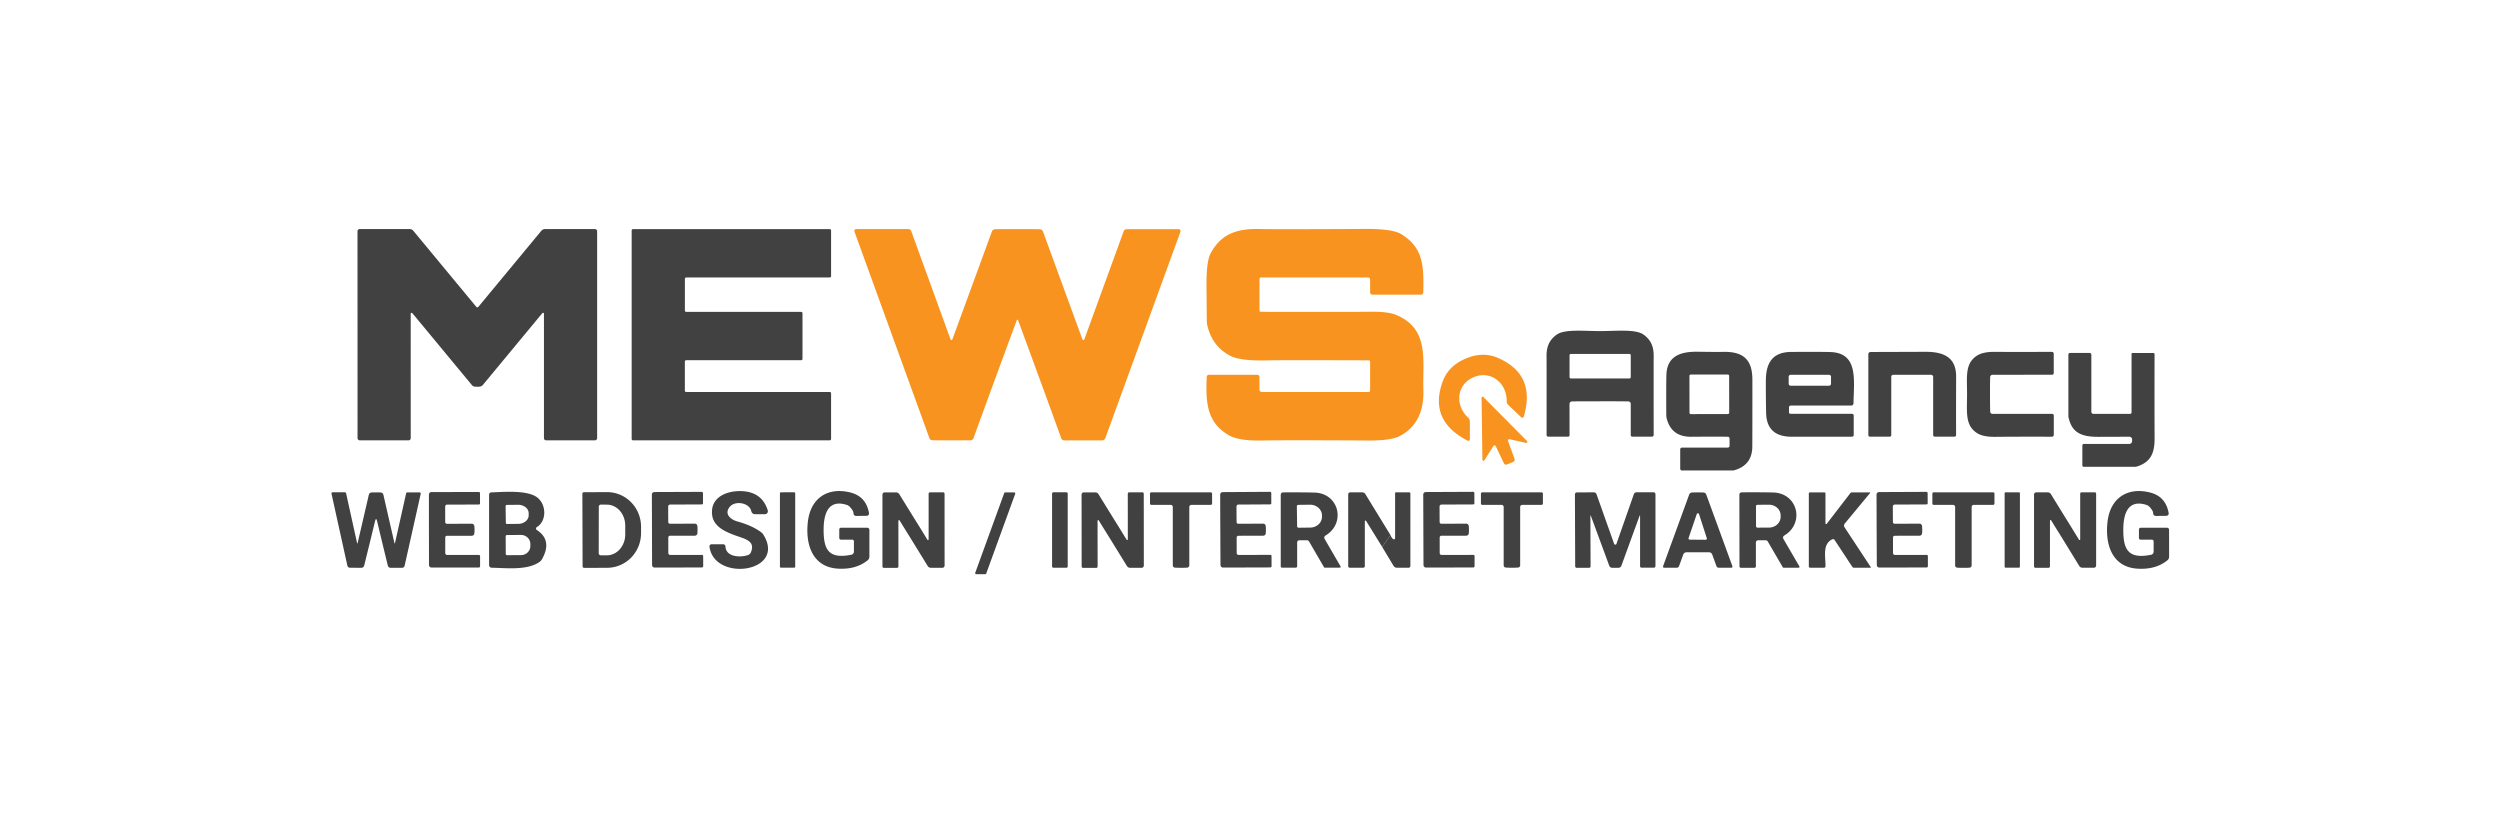
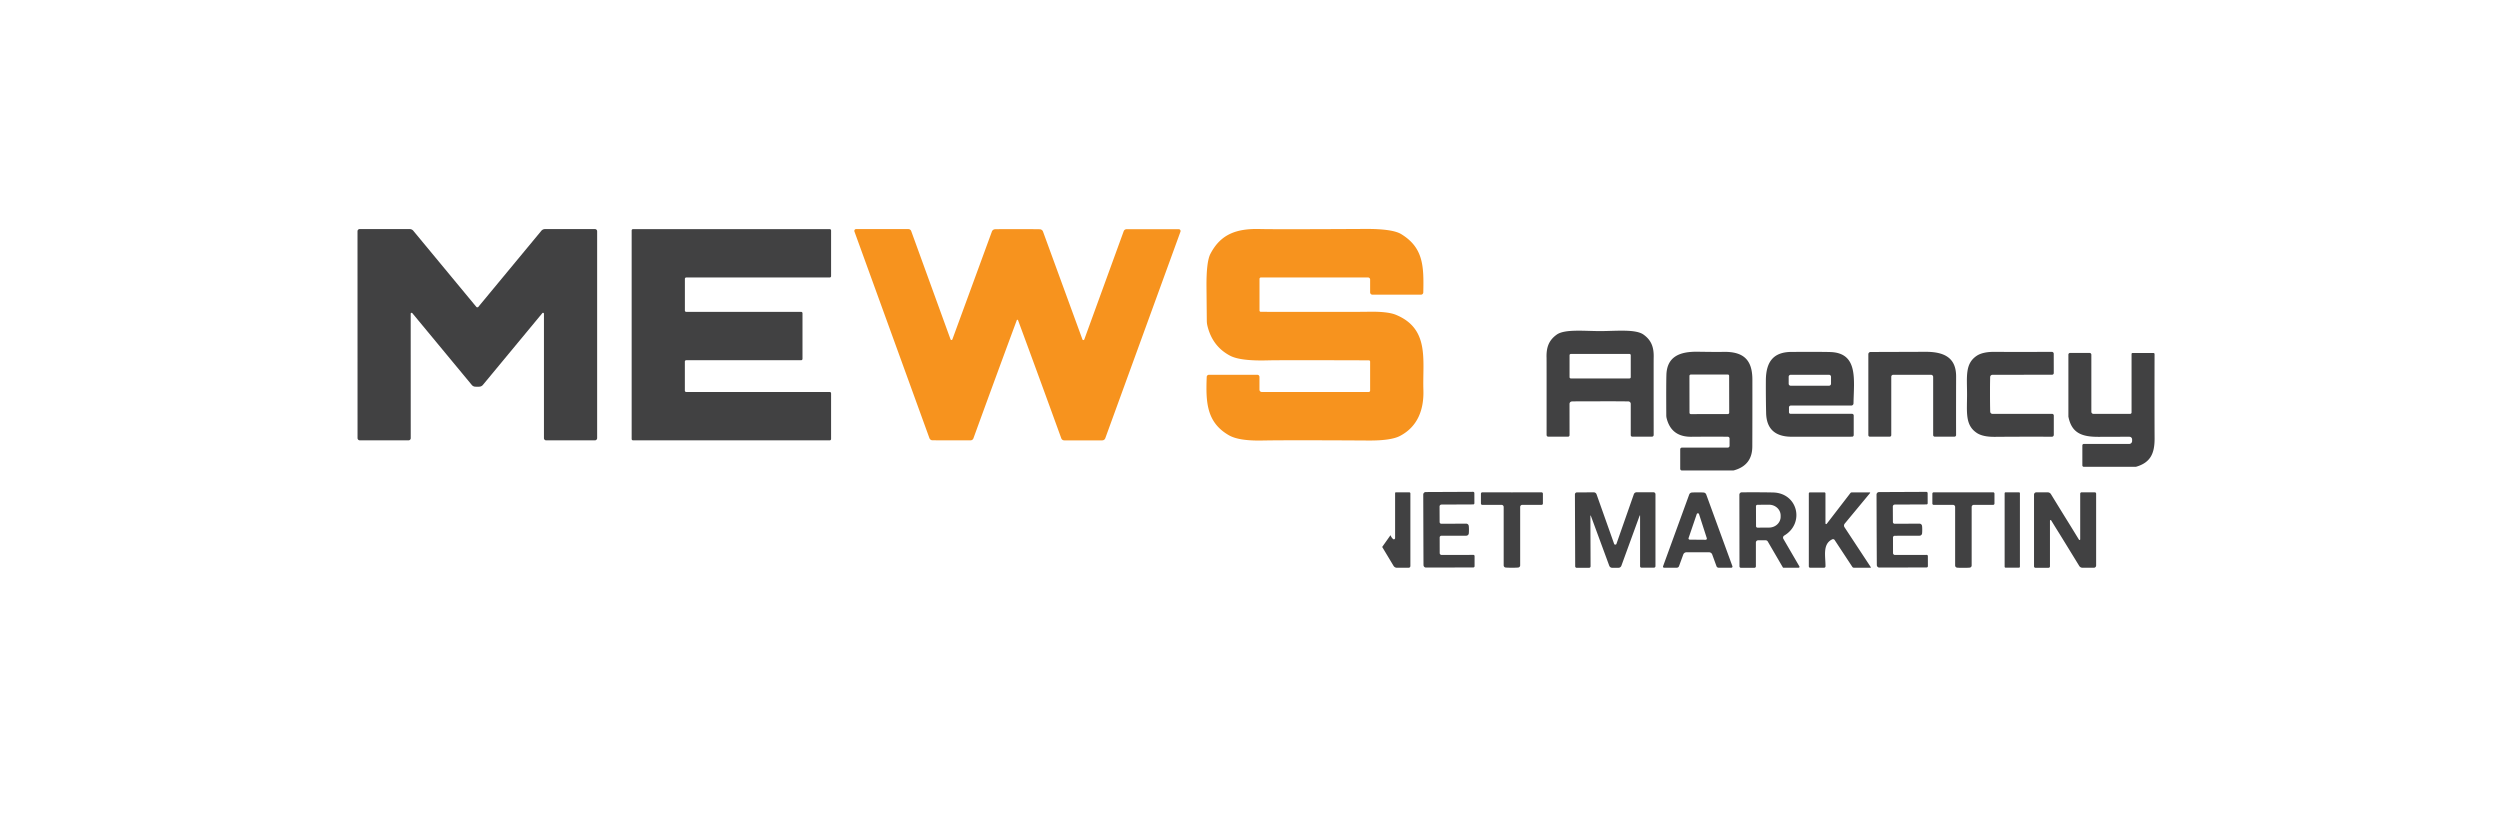
<svg xmlns="http://www.w3.org/2000/svg" width="300" height="100" fill="none">
  <path d="M57.281 36.878a.098.098 0 0 0 .031-.005.221.221 0 0 0 .044-.01.066.066 0 0 0 .026-.016l7.577-9.15a.571.571 0 0 1 .434-.206h6.01a.26.26 0 0 1 .254.258v24.82a.274.274 0 0 1-.078.192.266.266 0 0 1-.19.08h-5.856a.26.26 0 0 1-.259-.258V37.65a.109.109 0 0 0-.073-.107.11.11 0 0 0-.124.037l-7.129 8.609a.594.594 0 0 1-.421.214 7.756 7.756 0 0 1-.491 0 .579.579 0 0 1-.426-.214l-7.129-8.609a.11.11 0 0 0-.124-.037.11.11 0 0 0-.073.107l.004 14.932a.258.258 0 0 1-.259.257h-5.856a.266.266 0 0 1-.19-.079.273.273 0 0 1-.078-.192l-.004-24.82a.26.26 0 0 1 .074-.182.252.252 0 0 1 .18-.076h6.01a.556.556 0 0 1 .435.206l7.576 9.15a.068.068 0 0 0 .026.016.218.218 0 0 0 .044.01.145.145 0 0 0 .035.005ZM99.73 47.199v5.48a.162.162 0 0 1-.163.161H75.961a.163.163 0 0 1-.15-.1.162.162 0 0 1-.012-.061V27.657a.161.161 0 0 1 .162-.161h23.606a.163.163 0 0 1 .163.162v5.48a.161.161 0 0 1-.163.16H82.348a.163.163 0 0 0-.15.1.16.16 0 0 0-.012.063v3.801a.16.16 0 0 0 .1.15c.02.008.041.012.062.012h13.789a.163.163 0 0 1 .162.162v5.48a.162.162 0 0 1-.162.16H82.344a.163.163 0 0 0-.162.163v3.487a.161.161 0 0 0 .162.161h17.223a.163.163 0 0 1 .163.162Z" fill="#414142" />
  <path d="M122.094 27.496c1.679 0 2.578.006 2.698.017a.422.422 0 0 1 .369.276l4.733 12.947c.009.022.024.04.044.053a.11.11 0 0 0 .066.02.116.116 0 0 0 .066-.02.117.117 0 0 0 .044-.053l4.729-12.991a.367.367 0 0 1 .342-.24h6.265a.215.215 0 0 1 .179.093.221.221 0 0 1 .027.204l-9.02 24.78a.395.395 0 0 1-.373.262h-4.558a.376.376 0 0 1-.351-.244 2411.539 2411.539 0 0 0-5.198-14.202c-.006-.017-.028-.026-.066-.026-.038 0-.06.009-.066.026a2567.223 2567.223 0 0 0-5.212 14.198.366.366 0 0 1-.351.244l-4.558-.004a.394.394 0 0 1-.226-.072.407.407 0 0 1-.147-.19l-8.997-24.79a.221.221 0 0 1-.011-.105.218.218 0 0 1 .217-.192l6.265.004a.36.36 0 0 1 .342.24l4.72 12.996c.009.022.024.04.044.054.019.013.042.02.066.02a.122.122 0 0 0 .066-.02.115.115 0 0 0 .043-.054l4.743-12.943a.423.423 0 0 1 .373-.275c.117-.009 1.015-.013 2.693-.013Zm42.321 7.59v-1.538a.248.248 0 0 0-.25-.25h-12.862a.16.16 0 0 0-.115.05.17.17 0 0 0-.047.117v3.797a.156.156 0 0 0 .097.145c.019.008.04.012.06.012 7.882.01 12.098.008 12.648-.004 1.676-.047 2.86.073 3.554.358 4.088 1.683 3.193 5.432 3.307 9.01.079 2.404-.706 4.423-2.799 5.524-.716.379-1.965.564-3.746.555-6.513-.04-10.792-.04-12.836 0-1.831.035-3.141-.17-3.931-.616-2.742-1.556-2.803-4.046-2.689-7.014a.264.264 0 0 1 .267-.257h5.809c.067 0 .132.026.18.074a.256.256 0 0 1 .074.18v1.537c0 .072.029.141.081.192.052.05.122.08.195.08h12.841a.16.16 0 0 0 .115-.05.17.17 0 0 0 .047-.117v-3.478c0-.04-.016-.08-.044-.108a.155.155 0 0 0-.109-.045c-7.148-.023-11.182-.022-12.104.004-2.202.061-3.715-.123-4.54-.555-1.427-.748-2.338-1.953-2.733-3.614a2.61 2.61 0 0 1-.066-.502c-.003-.11-.016-1.49-.04-4.138-.017-2.016.139-3.34.47-3.972 1.224-2.351 3.106-3.05 5.918-2.98 1.205.032 5.441.029 12.709-.01 2.155-.01 3.581.198 4.277.626 2.646 1.625 2.716 3.81 2.641 6.991a.277.277 0 0 1-.276.271h-5.826a.278.278 0 0 1-.277-.275Z" fill="#F7931E" />
  <path d="M192.014 39.731c1.873 0 4.247-.266 5.207.42.935.668 1.259 1.507 1.22 2.774-.006.126-.006 3.217 0 9.273a.198.198 0 0 1-.061.142.207.207 0 0 1-.145.059h-2.361a.186.186 0 0 1-.13-.054.186.186 0 0 1-.054-.13v-3.753a.287.287 0 0 0-.083-.203.3.3 0 0 0-.202-.09 203.44 203.44 0 0 0-3.391-.013c-2.041 0-3.17.006-3.387.017a.3.3 0 0 0-.202.09.29.29 0 0 0-.083.203l.004 3.754a.183.183 0 0 1-.184.183h-2.36a.21.21 0 0 1-.149-.057.198.198 0 0 1-.045-.066.191.191 0 0 1-.017-.078c.003-6.056.002-9.147-.004-9.272-.039-1.267.285-2.106 1.22-2.775.956-.686 3.334-.424 5.207-.424Zm3.676 2.893a.147.147 0 0 0-.149-.149h-7.045a.147.147 0 0 0-.057.012.143.143 0 0 0-.081.08.14.14 0 0 0-.012.057v2.64c0 .019.004.038.012.056a.145.145 0 0 0 .081.08.147.147 0 0 0 .057.012h7.045a.148.148 0 0 0 .149-.149v-2.64Zm6.138 13.834a.202.202 0 0 1-.202-.2v-2.343a.2.2 0 0 1 .202-.2h5.496a.227.227 0 0 0 .207-.136.219.219 0 0 0 .017-.083v-.87a.218.218 0 0 0-.219-.218 259.445 259.445 0 0 0-4.295.004c-1.649.038-2.663-.706-3.04-2.233a1.467 1.467 0 0 1-.04-.336c-.014-2.421-.01-4.04.014-4.855.07-2.25 1.675-2.81 3.759-2.78 1.527.024 2.527.03 3.001.018 2.531-.07 3.558.983 3.558 3.343.003 3.076 0 5.753-.009 8.032-.009 1.482-.737 2.428-2.185 2.836a.426.426 0 0 1-.136.021h-6.128Zm5.668-11.356a.164.164 0 0 0-.012-.062.167.167 0 0 0-.088-.087.166.166 0 0 0-.063-.013l-4.439.008a.161.161 0 0 0-.162.162l.008 4.422a.163.163 0 0 0 .047.114.16.16 0 0 0 .115.047l4.44-.007a.165.165 0 0 0 .114-.048.164.164 0 0 0 .036-.052.164.164 0 0 0 .012-.062l-.008-4.422Zm14.656 3.565h-7.256a.22.22 0 0 0-.219.219v.585a.189.189 0 0 0 .189.188h7.374a.203.203 0 0 1 .206.205v2.338a.2.2 0 0 1-.201.202l-7.243.004c-2.007-.003-3.029-.956-3.067-2.858a138.707 138.707 0 0 1-.031-3.955c.027-2.193.909-3.356 3.085-3.364 2.564-.012 4.132-.006 4.702.017 3.308.136 2.782 3.3 2.729 6.157a.266.266 0 0 1-.268.262Zm-2.43-3.456a.237.237 0 0 0-.237-.236h-4.606a.237.237 0 0 0-.237.236v.839a.237.237 0 0 0 .237.236h4.606a.237.237 0 0 0 .237-.236v-.84Zm15.008 6.996a.192.192 0 0 1-.193.192h-2.369a.187.187 0 0 1-.133-.055.186.186 0 0 1-.056-.133v-6.978a.257.257 0 0 0-.259-.258h-4.531a.242.242 0 0 0-.168.067.23.23 0 0 0-.069.164v7.005a.19.19 0 0 1-.189.192h-2.369a.192.192 0 0 1-.193-.192v-9.705a.267.267 0 0 1 .268-.267c.234 0 2.424-.007 6.571-.022 2.22-.008 3.703.669 3.694 2.972-.008 2.622-.01 4.96-.004 7.018Zm4.071-4.886c0 .799.007 1.49.022 2.076a.275.275 0 0 0 .272.267h7.159a.202.202 0 0 1 .202.2v2.316a.224.224 0 0 1-.067.16.224.224 0 0 1-.161.068 527.515 527.515 0 0 0-6.835.013c-.962.011-1.687-.144-2.176-.468-1.425-.948-1.171-2.49-1.171-4.627 0-2.142-.263-3.68 1.163-4.632.488-.324 1.213-.481 2.175-.472 1.606.014 3.884.014 6.835 0a.23.23 0 0 1 .229.227l.004 2.316a.2.2 0 0 1-.202.201l-7.159.013a.272.272 0 0 0-.272.267c-.015.588-.021 1.28-.018 2.075Zm16.986-4.841a.122.122 0 0 1 .123-.123h2.501a.14.14 0 0 1 .096.039.13.13 0 0 1 .04.093c-.009 4.445-.008 7.818.004 10.12.009 1.809-.5 2.901-2.211 3.4a.383.383 0 0 1-.083.008h-6.199a.177.177 0 0 1-.124-.05.168.168 0 0 1-.052-.12v-2.4a.175.175 0 0 1 .176-.174h5.444a.35.35 0 0 0 .351-.35v-.192a.319.319 0 0 0-.32-.319c-.178-.003-1.414 0-3.707.009-2.031.009-3.233-.472-3.615-2.412a.121.121 0 0 1-.004-.03v-7.425a.2.2 0 0 1 .201-.201h2.343a.21.21 0 0 1 .211.21v6.847a.251.251 0 0 0 .254.254h4.405a.167.167 0 0 0 .166-.17V42.48Z" fill="#414142" />
-   <path d="M176.826 45.268c-2.035.87-2.272 3.364-.645 4.85a.622.622 0 0 1 .202.459v2.154a.173.173 0 0 1-.085.147.173.173 0 0 1-.169.006c-3.141-1.602-4.145-3.966-3.01-7.092.451-1.247 1.366-2.165 2.746-2.753 1.378-.591 2.677-.62 3.896-.087 3.056 1.33 4.086 3.683 3.089 7.057a.181.181 0 0 1-.121.117.176.176 0 0 1-.165-.039l-1.566-1.485a.63.63 0 0 1-.197-.46c.039-2.202-1.939-3.748-3.975-2.874Z" fill="#F7931E" />
-   <path d="m177.87 47.614.027-.009a.189.189 0 0 1 .043-.009c.012 0 .02.001.023.005l5.281 5.322a.13.13 0 0 1 .041.075.136.136 0 0 1-.015.084.13.13 0 0 1-.148.064l-1.983-.441a.156.156 0 0 0-.15.047.15.15 0 0 0-.03.154l.789 2.163a.275.275 0 0 1-.144.345 11.285 11.285 0 0 1-.786.328.283.283 0 0 1-.201-.004.273.273 0 0 1-.145-.136l-.992-2.08a.153.153 0 0 0-.267-.013l-1.079 1.717a.133.133 0 0 1-.221.012.133.133 0 0 1-.025-.082l-.097-7.485c-.001-.004.003-.011.012-.02a.18.18 0 0 1 .037-.024.243.243 0 0 0 .03-.013Z" fill="#F7931E" />
-   <path d="M87.056 65.574c.057 1.263 1.728 1.35 2.684 1.044a.593.593 0 0 0 .36-.328c.43-1-.114-1.424-1.053-1.756-1.478-.52-3.448-1.088-3.601-2.823-.193-2.176 1.978-2.897 3.742-2.766 1.515.113 2.496.88 2.943 2.298a.357.357 0 0 1-.342.463h-1.193a.444.444 0 0 1-.434-.35c-.215-1.03-1.944-1.332-2.598-.528-.697.865.119 1.525.93 1.748 1.144.318 2.077.737 2.8 1.258.127.093.236.209.32.341 2.79 4.527-5.927 5.712-6.476 1.42a.256.256 0 0 1 .147-.262.247.247 0 0 1 .104-.022h1.39a.276.276 0 0 1 .277.263Zm17.271-1.997v3.229a.543.543 0 0 1-.197.42c-.919.751-2.097 1.089-3.536 1.013-3.25-.166-3.997-3.163-3.624-5.816.386-2.718 2.43-3.99 5.072-3.325 1.254.314 2 1.136 2.237 2.464a.287.287 0 0 1-.061.234.284.284 0 0 1-.22.103l-1.259.013a.316.316 0 0 1-.32-.32c.006-.185-.136-.438-.426-.755a.894.894 0 0 0-.381-.25c-2.273-.72-2.764 1.15-2.777 2.915-.018 2.448.583 3.61 3.325 3.068a.388.388 0 0 0 .311-.38v-1.228a.204.204 0 0 0-.061-.145.214.214 0 0 0-.149-.06h-1.351a.198.198 0 0 1-.198-.197v-1.027a.205.205 0 0 1 .13-.19.218.218 0 0 1 .081-.015h3.15c.067 0 .132.026.18.073.047.046.074.11.074.176Zm155.707-.249c.067 0 .132.026.18.073.048.046.074.11.074.176l.005 3.234a.543.543 0 0 1-.198.419c-.918.752-2.097 1.09-3.535 1.014-3.256-.162-4.001-3.16-3.633-5.816.386-2.718 2.43-3.994 5.071-3.33 1.258.315 2.005 1.136 2.242 2.465a.287.287 0 0 1-.061.233.287.287 0 0 1-.22.103l-1.259.013a.32.32 0 0 1-.298-.197.302.302 0 0 1-.022-.122c.006-.186-.136-.438-.425-.756a.898.898 0 0 0-.382-.249c-2.277-.717-2.764 1.154-2.777 2.919-.018 2.447.588 3.61 3.33 3.068a.394.394 0 0 0 .311-.38v-1.228a.198.198 0 0 0-.063-.147.213.213 0 0 0-.152-.059h-1.351a.195.195 0 0 1-.197-.197v-1.026c0-.055.022-.107.061-.146a.214.214 0 0 1 .149-.06l3.15-.004Zm-214.9-4.243c.222 0 .406.004.553.013a.346.346 0 0 1 .32.275l1.329 5.807a.03.03 0 0 0 .03.031.03.03 0 0 0 .03-.03l1.34-5.983a.148.148 0 0 1 .144-.113h1.465a.146.146 0 0 1 .14.11.143.143 0 0 1 0 .064l-1.93 8.63a.317.317 0 0 1-.113.18.328.328 0 0 1-.202.07h-1.365a.345.345 0 0 1-.212-.072.335.335 0 0 1-.121-.186 686.646 686.646 0 0 1-1.255-5.2c-.061-.262-.114-.393-.158-.393-.043 0-.096.13-.158.393a765.056 765.056 0 0 1-1.272 5.196.334.334 0 0 1-.12.186.345.345 0 0 1-.213.071L42 68.13a.327.327 0 0 1-.202-.07.317.317 0 0 1-.113-.18l-1.904-8.634a.143.143 0 0 1 .078-.16c.02-.01.04-.014.062-.014l1.465.004a.15.15 0 0 1 .145.114l1.32 5.986a.03.03 0 0 0 .01.022.03.03 0 0 0 .052-.022l1.347-5.807a.351.351 0 0 1 .316-.271c.149-.009.334-.013.557-.013Zm11.81 4.487c0 .187-.008.335-.023.446a.308.308 0 0 1-.102.196.318.318 0 0 1-.209.08h-2.97a.21.21 0 0 0-.21.21v1.86a.231.231 0 0 0 .232.232h3.812c.036 0 .07.015.096.041a.14.14 0 0 1 .04.1v1.21a.16.16 0 0 1-.045.11.152.152 0 0 1-.108.047h-5.673a.303.303 0 0 1-.302-.297c-.003-.129-.006-1.538-.01-4.23a815.822 815.822 0 0 1 0-4.23.3.3 0 0 1 .304-.297l5.672-.013c.04 0 .08.016.108.046a.16.16 0 0 1 .046.11v1.211a.144.144 0 0 1-.04.1.136.136 0 0 1-.096.04l-3.813.009a.233.233 0 0 0-.232.232l.004 1.861a.21.21 0 0 0 .215.21l2.97-.009a.32.32 0 0 1 .21.08c.056.05.093.12.102.195.011.108.019.258.022.45Zm1.746 4.248v-8.456a.279.279 0 0 1 .276-.28c1.233-.026 4.145-.323 5.418.551 1.202.822 1.263 2.876.035 3.618a.198.198 0 0 0-.099.17.206.206 0 0 0 .095.176c1.263.818 1.473 1.983.631 3.495-.07.124-.165.233-.28.32-1.479 1.074-4.085.734-5.765.716a.312.312 0 0 1-.311-.31Zm1.982-7.07.027 1.975a.157.157 0 0 0 .158.153l1.338-.014c.165-.002.329-.03.48-.083a1.31 1.31 0 0 0 .407-.226 1.04 1.04 0 0 0 .268-.335.85.85 0 0 0 .09-.391v-.254c-.003-.27-.14-.526-.378-.714a1.425 1.425 0 0 0-.894-.286l-1.338.013a.159.159 0 0 0-.158.162Zm.01 3.618.008 2.089a.165.165 0 0 0 .103.153c.02.008.042.013.064.013l1.667-.01a1.154 1.154 0 0 0 .794-.323 1.058 1.058 0 0 0 .324-.773v-.245a1.071 1.071 0 0 0-.333-.765 1.142 1.142 0 0 0-.794-.314l-1.667.009a.167.167 0 0 0-.167.166Zm9.203-5.113a.188.188 0 0 1 .184-.188l2.768-.013a4.001 4.001 0 0 1 1.56.31c.496.207.946.512 1.326.897.38.384.681.842.888 1.345.206.504.313 1.045.315 1.59v.77a4.2 4.2 0 0 1-1.181 2.94 4.03 4.03 0 0 1-2.873 1.229l-2.768.013a.19.19 0 0 1-.178-.115.187.187 0 0 1-.015-.073l-.026-8.705Zm1.97 1.543-.009 5.593a.245.245 0 0 0 .246.245l.724.004c.585.001 1.146-.261 1.561-.73a2.677 2.677 0 0 0 .65-1.765v-1.084a2.79 2.79 0 0 0-.167-.957 2.546 2.546 0 0 0-.477-.812 2.21 2.21 0 0 0-.715-.543 1.984 1.984 0 0 0-.844-.192l-.724-.004a.246.246 0 0 0-.245.245Zm6.383 2.779-.013-4.235a.301.301 0 0 1 .302-.297l5.677-.022c.04 0 .08.017.109.046a.16.16 0 0 1 .045.112l.004 1.21a.142.142 0 0 1-.084.13.133.133 0 0 1-.052.01l-3.812.017a.233.233 0 0 0-.233.232l.009 1.862a.21.21 0 0 0 .21.21l2.97-.014c.079 0 .154.027.212.078a.302.302 0 0 1 .104.198c.012.107.018.256.018.445.003.19-.003.34-.018.45a.308.308 0 0 1-.102.196.319.319 0 0 1-.21.08l-2.97.004a.21.21 0 0 0-.21.214l.005 1.862a.231.231 0 0 0 .232.231l3.813-.008c.036 0 .07.014.096.04.025.027.04.062.04.1l.004 1.21a.159.159 0 0 1-.095.145.15.15 0 0 1-.059.012l-5.676.013a.303.303 0 0 1-.303-.297c-.003-.128-.007-1.54-.013-4.234Zm17.07-4.501H93.71a.118.118 0 0 0-.119.118v8.81c0 .064.053.117.119.117h1.597a.118.118 0 0 0 .118-.118v-8.81a.118.118 0 0 0-.118-.117Zm13.634 4.977a159.28 159.28 0 0 1-.987-1.595.078.078 0 0 0-.09-.04.08.08 0 0 0-.044.03.081.081 0 0 0-.015.05l.004 5.475a.17.17 0 0 1-.171.17h-1.579a.165.165 0 0 1-.118-.05.174.174 0 0 1-.049-.12V59.36c0-.073.029-.143.08-.195a.27.27 0 0 1 .192-.08h1.365a.46.46 0 0 1 .39.223 661.58 661.58 0 0 0 2.387 3.858c.313.507.639 1.04.978 1.6a.078.078 0 0 0 .09.04.08.08 0 0 0 .044-.03.081.081 0 0 0 .015-.05v-5.475a.17.17 0 0 1 .171-.17h1.575c.044 0 .087.017.118.05a.174.174 0 0 1 .049.12l.004 8.613a.272.272 0 0 1-.08.194.27.27 0 0 1-.192.08h-1.364a.46.46 0 0 1-.395-.222c-.857-1.395-1.65-2.683-2.378-3.863Zm9.279 4.855h-1.062a.136.136 0 0 1-.135-.12.129.129 0 0 1 .008-.064l3.474-9.552a.135.135 0 0 1 .128-.087h1.061c.022 0 .044.005.063.015a.13.13 0 0 1 .049.043.123.123 0 0 1 .023.06.129.129 0 0 1-.008.065l-3.474 9.552a.135.135 0 0 1-.127.088Zm9.747-9.832h-1.561a.157.157 0 0 0-.158.157v8.74c0 .087.07.157.158.157h1.561c.088 0 .158-.07.158-.157v-8.74a.157.157 0 0 0-.158-.157Zm4.874 4.977c-.315-.501-.644-1.033-.987-1.595a.079.079 0 0 0-.149.044l.009 5.475a.174.174 0 0 1-.106.158.17.17 0 0 1-.065.012h-1.579a.17.17 0 0 1-.167-.17l-.009-8.617a.272.272 0 0 1 .08-.195.269.269 0 0 1 .192-.08h1.369a.455.455 0 0 1 .39.218c.86 1.399 1.657 2.686 2.391 3.863.313.507.641 1.04.983 1.6a.076.076 0 0 0 .038.03.076.076 0 0 0 .048.002.075.075 0 0 0 .041-.027.076.076 0 0 0 .018-.045l-.005-5.48a.17.17 0 0 1 .171-.17h1.58a.17.17 0 0 1 .166.17l.009 8.618a.277.277 0 0 1-.171.255.265.265 0 0 1-.105.02h-1.365a.455.455 0 0 1-.39-.219c-.86-1.398-1.655-2.687-2.387-3.867Zm8.884-4.973h3.562a.163.163 0 0 1 .163.162v1.184a.156.156 0 0 1-.047.111.159.159 0 0 1-.111.046h-2.321a.255.255 0 0 0-.255.254v7.013a.264.264 0 0 1-.232.263 8.132 8.132 0 0 1-.759.022c-.38 0-.632-.008-.755-.022a.263.263 0 0 1-.236-.263v-7.013a.255.255 0 0 0-.255-.253h-2.321a.157.157 0 0 1-.111-.047.156.156 0 0 1-.047-.11v-1.185a.165.165 0 0 1 .167-.162c1.144.003 2.33.003 3.558 0Zm4.712 4.501a857.947 857.947 0 0 1-.014-4.23.304.304 0 0 1 .299-.297l5.672-.035c.021 0 .041.003.06.01a.16.16 0 0 1 .052.035.16.16 0 0 1 .046.113l.004 1.21a.14.14 0 0 1-.083.129.137.137 0 0 1-.053.01l-3.812.022a.233.233 0 0 0-.216.146.23.23 0 0 0-.016.09l.013 1.862a.21.21 0 0 0 .21.205l2.97-.013a.32.32 0 0 1 .212.078.302.302 0 0 1 .104.198 5.007 5.007 0 0 1 .005.891.312.312 0 0 1-.312.28l-2.97.008a.212.212 0 0 0-.149.062.21.21 0 0 0-.061.148l.004 1.862c0 .061.024.12.068.163a.234.234 0 0 0 .164.068l3.813-.013c.036 0 .07.015.096.041.025.026.04.062.04.099l.004 1.21a.153.153 0 0 1-.012.06.15.15 0 0 1-.083.086.145.145 0 0 1-.058.012l-5.673.017a.301.301 0 0 1-.302-.293c-.003-.128-.011-1.54-.022-4.234Zm14.428 4.383a.099.099 0 0 1 0 .105.104.104 0 0 1-.092.052h-1.812a.088.088 0 0 1-.045-.013.085.085 0 0 1-.033-.035l-1.799-3.098a.29.29 0 0 0-.107-.105.304.304 0 0 0-.148-.04h-.903a.266.266 0 0 0-.268.267v2.85c0 .046-.018.09-.05.123a.17.17 0 0 1-.121.051h-1.632a.167.167 0 0 1-.167-.166V59.37a.286.286 0 0 1 .281-.284 131.87 131.87 0 0 1 3.755.021c2.979.075 3.808 3.697 1.33 5.161a.29.29 0 0 0-.101.398l1.912 3.299Zm-5.246-7.197.035 2.386c.001.047.02.091.054.124a.182.182 0 0 0 .126.05l1.399-.017c.187-.002.372-.038.543-.106a1.43 1.43 0 0 0 .458-.288 1.3 1.3 0 0 0 .302-.426c.069-.16.104-.329.101-.5v-.148a1.245 1.245 0 0 0-.43-.91 1.49 1.49 0 0 0-1.009-.366l-1.4.017a.174.174 0 0 0-.069.014.179.179 0 0 0-.11.17Zm11.243 3.453-1 1.415-1.934-3.129a.077.077 0 0 0-.088-.034.088.088 0 0 0-.062.078v5.392a.181.181 0 0 1-.054.13.182.182 0 0 1-.13.054h-1.632a.184.184 0 0 1-.069-.014.19.19 0 0 1-.058-.039.18.18 0 0 1-.053-.127v-8.612a.255.255 0 0 1 .255-.253h1.43a.44.44 0 0 1 .377.213l3.018 4.925Z" fill="#414142" />
  <path d="m165.863 65.635 1-1.416a1.1 1.1 0 0 0 .307.468.15.15 0 0 0 .242-.114v-5.4a.09.09 0 0 1 .027-.066.09.09 0 0 1 .065-.027h1.61a.132.132 0 0 1 .132.131v8.71a.211.211 0 0 1-.211.21h-1.408a.473.473 0 0 1-.399-.224l-1.365-2.272Zm4.94-2.058-.013-4.235a.304.304 0 0 1 .302-.297l5.677-.026a.155.155 0 0 1 .154.157l.004 1.215a.14.14 0 0 1-.04.099.124.124 0 0 1-.044.03.13.13 0 0 1-.052.011l-3.812.017a.233.233 0 0 0-.233.232l.009 1.862a.21.21 0 0 0 .211.21l2.97-.014a.311.311 0 0 1 .316.275c.014.108.022.257.022.446 0 .19-.006.34-.018.45a.311.311 0 0 1-.312.276l-2.974.004a.206.206 0 0 0-.15.063.206.206 0 0 0-.06.151l.004 1.862c0 .061.024.12.068.163a.234.234 0 0 0 .164.068l3.817-.009c.036 0 .071.015.096.041a.14.14 0 0 1 .04.1v1.21a.16.16 0 0 1-.012.06.15.15 0 0 1-.083.085.145.145 0 0 1-.058.012l-5.673.013a.302.302 0 0 1-.302-.297c-.003-.128-.009-1.54-.018-4.234Zm10.63 4.549a8.33 8.33 0 0 1-.759-.022.264.264 0 0 1-.233-.262v-7.005a.256.256 0 0 0-.074-.18.257.257 0 0 0-.18-.073h-2.317a.157.157 0 0 1-.111-.047.156.156 0 0 1-.047-.11v-1.18a.171.171 0 0 1 .046-.118.161.161 0 0 1 .117-.049 1397.981 1397.981 0 0 0 7.111 0 .163.163 0 0 1 .162.162v1.184a.158.158 0 0 1-.158.157h-2.316a.251.251 0 0 0-.254.254v7.005a.263.263 0 0 1-.233.262 8.094 8.094 0 0 1-.754.022Zm12.402-2.771a.253.253 0 0 0 .048-.004.206.206 0 0 0 .054-.03.093.093 0 0 0 .029-.036l2.093-5.973a.354.354 0 0 1 .338-.24h2.022c.063 0 .123.024.167.069.045.044.07.104.07.166v8.63a.185.185 0 0 1-.184.184h-1.488a.178.178 0 0 1-.124-.05.17.17 0 0 1-.051-.124v-6.075a.033.033 0 0 0-.007-.013.03.03 0 0 0-.014-.007.03.03 0 0 0-.016.002.025.025 0 0 0-.011.01l-2.194 6.021a.374.374 0 0 1-.351.25h-.754a.379.379 0 0 1-.351-.245l-2.216-6.013c-.002-.005-.007-.008-.011-.01a.029.029 0 0 0-.016-.002.028.028 0 0 0-.014.007.032.032 0 0 0-.007.014l.022 6.074c0 .046-.019.09-.051.123a.177.177 0 0 1-.125.051l-1.487.005a.185.185 0 0 1-.184-.184l-.031-8.63a.238.238 0 0 1 .233-.236l2.022-.009a.357.357 0 0 1 .342.24l2.115 5.965a.093.093 0 0 0 .029.037.206.206 0 0 0 .054.029.256.256 0 0 0 .049.004Zm9.892-6.27c.272 0 .503.005.693.017a.366.366 0 0 1 .329.24l3.141 8.605a.135.135 0 0 1-.127.179h-1.522a.273.273 0 0 1-.263-.183l-.514-1.408a.407.407 0 0 0-.372-.262c-.135-.003-.588-.004-1.36-.004-.775 0-1.229.001-1.36.004a.413.413 0 0 0-.378.262l-.513 1.407a.28.28 0 0 1-.263.183l-1.522.005a.136.136 0 0 1-.128-.18l3.137-8.608a.372.372 0 0 1 .325-.24c.193-.011.425-.017.697-.017Zm-1.097 5.48a.155.155 0 0 0-.007.067.147.147 0 0 0 .143.125l1.909.017a.146.146 0 0 0 .121-.06.146.146 0 0 0 .019-.133l-.93-2.883a.149.149 0 0 0-.051-.074.147.147 0 0 0-.172-.003.14.14 0 0 0-.053.072l-.979 2.871Zm13.297 3.403a.107.107 0 0 1 0 .105.104.104 0 0 1-.092.053l-1.816.004a.088.088 0 0 1-.079-.048l-1.807-3.103a.297.297 0 0 0-.255-.144h-.904a.267.267 0 0 0-.267.267v2.853a.198.198 0 0 1-.012.069.17.17 0 0 1-.093.097.164.164 0 0 1-.066.013h-1.632a.167.167 0 0 1-.167-.166l-.013-8.604a.285.285 0 0 1 .281-.284c1.529-.011 2.784-.005 3.764.018 2.983.07 3.821 3.7 1.338 5.17a.292.292 0 0 0-.101.397l1.921 3.303Zm-5.211-7.214.008 2.386a.18.18 0 0 0 .055.128.179.179 0 0 0 .13.05l1.381-.008c.37-.002.724-.14.984-.385.26-.244.405-.574.403-.917v-.157a1.214 1.214 0 0 0-.11-.495 1.295 1.295 0 0 0-.305-.418 1.409 1.409 0 0 0-.454-.277 1.495 1.495 0 0 0-.535-.095l-1.382.009a.178.178 0 0 0-.175.179Zm13.691-1.591-3.04 3.671a.369.369 0 0 0-.085.214.353.353 0 0 0 .059.219l3.158 4.798a.038.038 0 0 1 .007.02.038.038 0 0 1-.021.036.037.037 0 0 1-.021.005h-2a.223.223 0 0 1-.184-.1l-2.124-3.226a.227.227 0 0 0-.289-.079c-1.189.573-.799 2.02-.807 3.234a.172.172 0 0 1-.053.124.184.184 0 0 1-.127.051h-1.654a.17.17 0 0 1-.118-.047.16.16 0 0 1-.049-.114v-8.757c0-.034.014-.066.039-.09a.133.133 0 0 1 .093-.037h1.733c.034 0 .068.013.093.037a.127.127 0 0 1 .038.09v3.591a.09.09 0 0 0 .061.083.083.083 0 0 0 .052 0 .082.082 0 0 0 .041-.03l2.825-3.67a.246.246 0 0 1 .202-.101h2.132c.009 0 .018.002.026.006a.043.043 0 0 1 .019.02.05.05 0 0 1 .005.027.047.047 0 0 1-.011.025Zm.79 4.418-.013-4.234a.304.304 0 0 1 .303-.297l5.672-.026a.15.15 0 0 1 .11.042.163.163 0 0 1 .048.11l.004 1.215a.14.14 0 0 1-.04.1.124.124 0 0 1-.044.03.13.13 0 0 1-.052.01l-3.812.017a.23.23 0 0 0-.164.068.23.23 0 0 0-.069.164l.009 1.862a.21.21 0 0 0 .211.21l2.974-.014a.315.315 0 0 1 .312.276c.014.107.022.256.022.445 0 .19-.006.338-.018.446a.312.312 0 0 1-.311.28l-2.97.008a.21.21 0 0 0-.211.21l.004 1.862a.233.233 0 0 0 .233.231l3.812-.008a.137.137 0 0 1 .136.135l.005 1.215a.166.166 0 0 1-.045.111.154.154 0 0 1-.109.046l-5.672.013a.304.304 0 0 1-.303-.297c-.003-.128-.01-1.538-.022-4.23Zm10.41 4.558c-.383 0-.636-.007-.759-.022a.263.263 0 0 1-.232-.262v-7.018a.253.253 0 0 0-.255-.253h-2.32a.16.16 0 0 1-.112-.047.155.155 0 0 1-.046-.11v-1.185a.152.152 0 0 1 .011-.063.166.166 0 0 1 .088-.09.161.161 0 0 1 .063-.013 1409.328 1409.328 0 0 0 7.125 0 .16.16 0 0 1 .119.047.157.157 0 0 1 .047.119v1.184a.155.155 0 0 1-.046.111.16.16 0 0 1-.112.047h-2.325a.257.257 0 0 0-.18.074.255.255 0 0 0-.074.179v7.018a.263.263 0 0 1-.237.262 7.83 7.83 0 0 1-.755.022Zm6.664-9.063h-1.597a.118.118 0 0 0-.118.118v8.81c0 .064.053.117.118.117h1.597a.118.118 0 0 0 .119-.118v-8.81a.118.118 0 0 0-.119-.117Zm6.225 4.086c.31.504.636 1.035.978 1.595a.082.082 0 0 0 .039.036.078.078 0 0 0 .095-.026.082.082 0 0 0 .016-.05v-5.47a.17.17 0 0 1 .171-.171h1.575a.167.167 0 0 1 .166.17v8.609a.272.272 0 0 1-.272.275H249.9a.46.46 0 0 1-.395-.223c-.854-1.395-1.645-2.683-2.373-3.863-.316-.5-.645-1.032-.987-1.595a.082.082 0 0 0-.039-.037.08.08 0 0 0-.098.029.08.08 0 0 0-.012.052v5.471a.167.167 0 0 1-.051.12.17.17 0 0 1-.12.05h-1.575a.17.17 0 0 1-.167-.17v-8.608c0-.073.029-.143.08-.195a.27.27 0 0 1 .192-.08h1.364a.456.456 0 0 1 .395.218 621.777 621.777 0 0 0 2.382 3.863Z" fill="#414142" />
</svg>